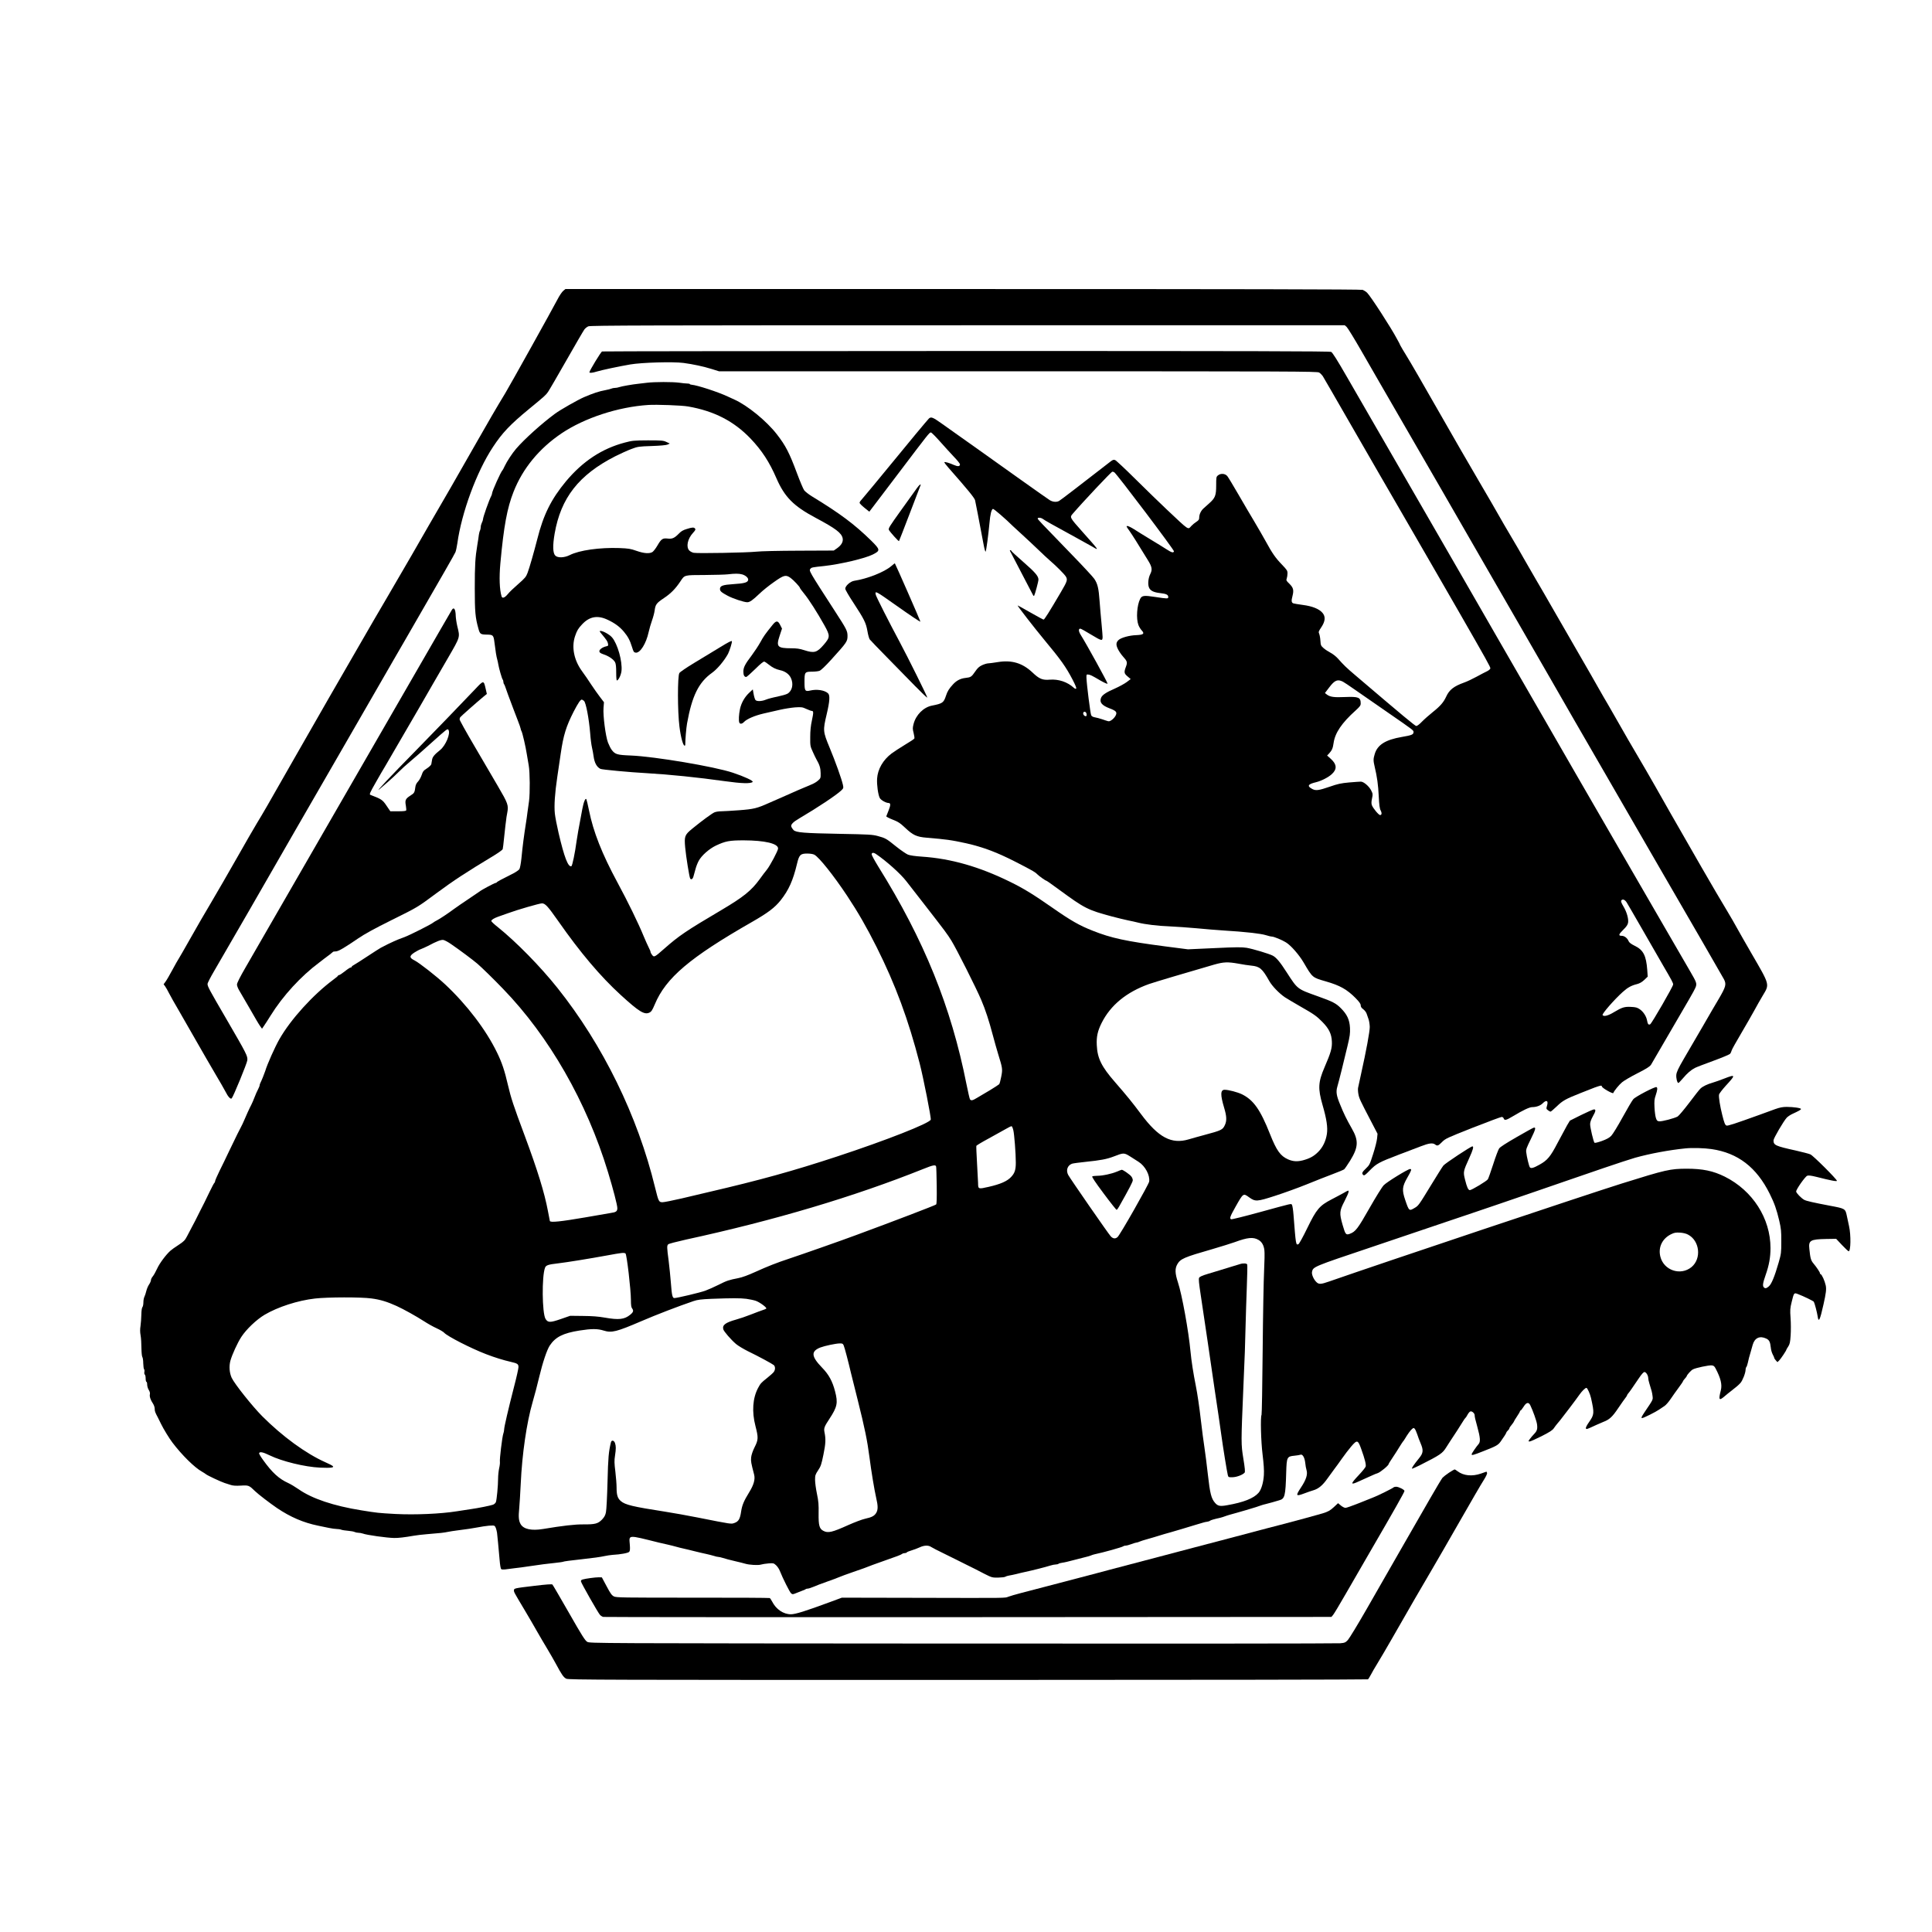
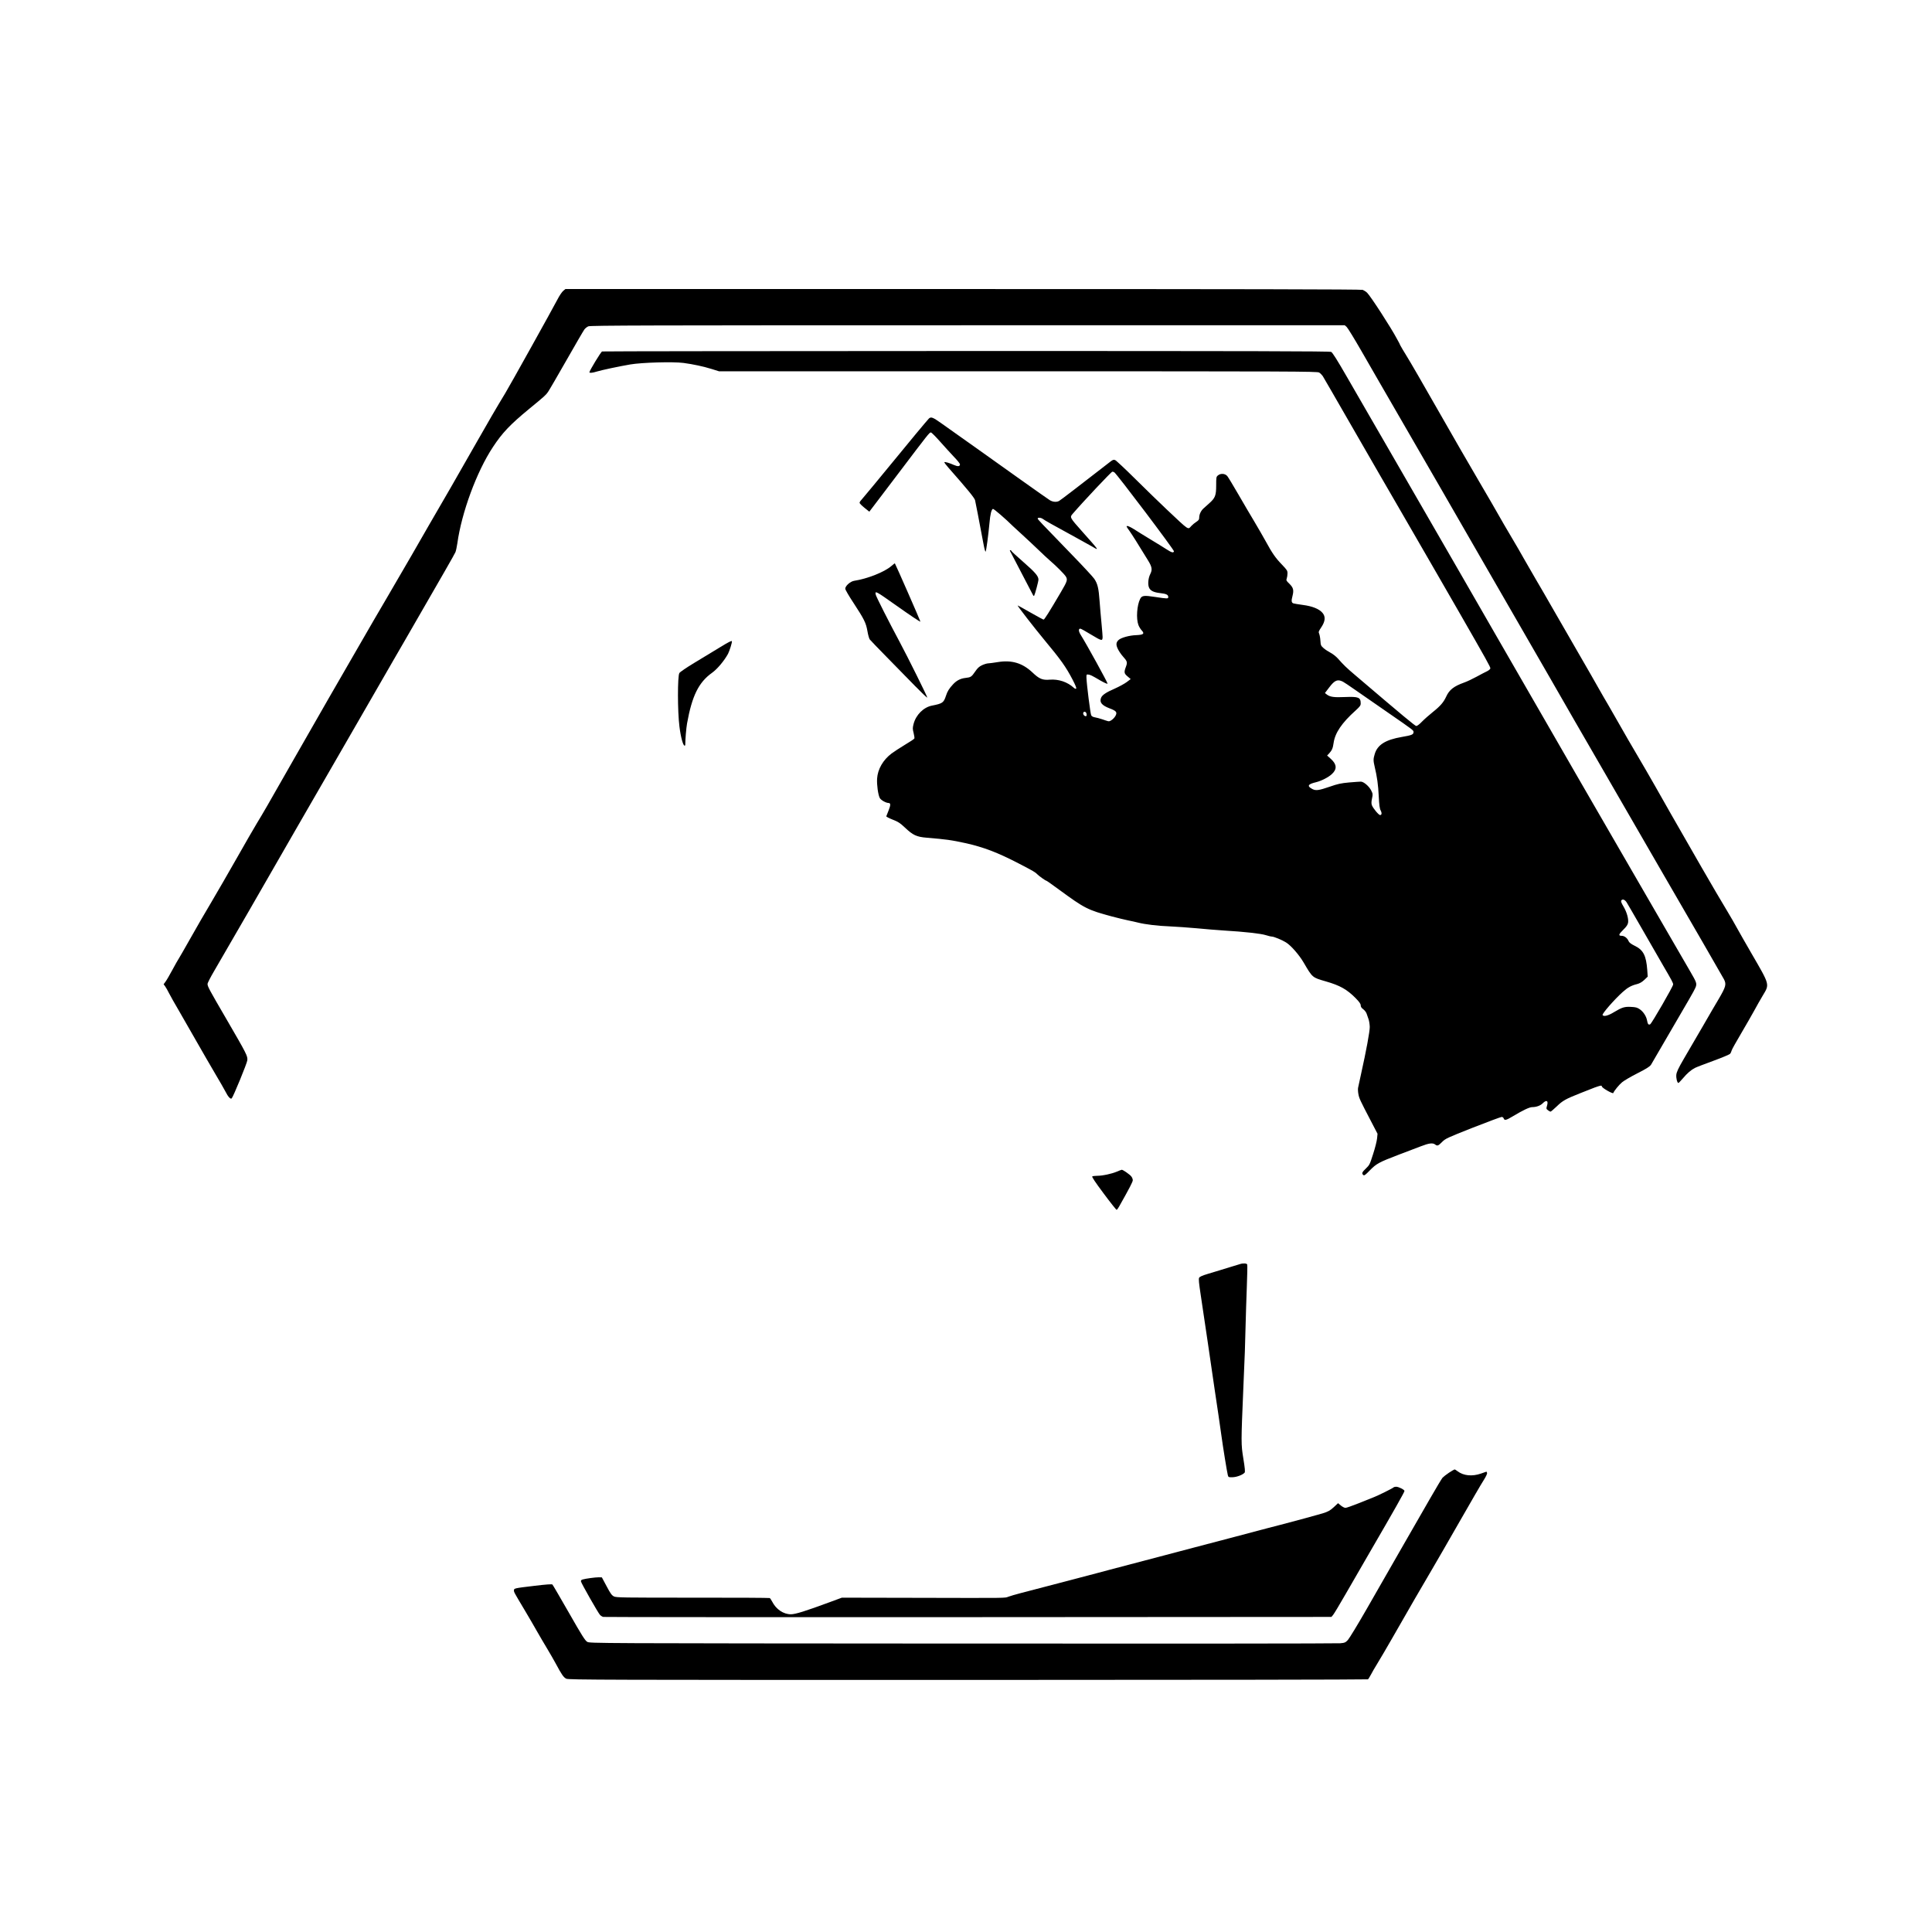
<svg xmlns="http://www.w3.org/2000/svg" version="1.0" width="2560pt" height="2560pt" viewBox="0 0 2560 2560" preserveAspectRatio="xMidYMid meet">
  <g transform="translate(0,2560) scale(0.1,-0.1)" fill="#000000" stroke="none">
    <path d="M7462 21745 c-16 -14 -49 -62 -72 -107 -67 -129 -637 -1153 -695 -1248 -102 -167 -243 -409 -385 -660 -79 -140 -232 -407 -339 -593 -275 -473 -320 -553 -518 -897 -97 -168 -242 -417 -323 -555 -81 -137 -259 -443 -395 -680 -136 -236 -306 -531 -378 -655 -72 -124 -278 -484 -458 -800 -380 -667 -403 -707 -496 -860 -38 -63 -159 -272 -268 -465 -109 -192 -260 -453 -335 -580 -76 -126 -199 -340 -275 -475 -76 -135 -146 -256 -155 -270 -10 -14 -48 -81 -85 -150 -37 -69 -78 -140 -92 -158 l-25 -34 20 -27 c11 -15 34 -56 52 -92 18 -35 78 -143 135 -239 56 -96 162 -281 235 -410 73 -129 182 -316 240 -415 59 -99 121 -207 138 -240 34 -68 67 -104 82 -89 21 21 202 462 207 504 6 57 -6 80 -276 545 -232 398 -251 434 -251 467 0 13 40 91 89 174 48 82 253 435 454 784 430 748 823 1431 1207 2095 152 264 354 613 447 775 93 162 213 369 265 460 53 91 127 219 165 285 500 866 647 1122 658 1149 7 17 18 69 25 116 56 407 256 950 470 1274 126 192 230 301 484 510 200 164 221 183 247 222 15 21 125 210 244 419 119 209 226 393 238 409 11 15 35 35 53 42 28 12 792 14 5028 14 l4995 0 25 -22 c14 -13 100 -153 192 -313 91 -159 199 -346 239 -415 135 -233 667 -1153 815 -1410 80 -140 200 -347 265 -460 65 -113 193 -335 285 -495 153 -265 394 -684 888 -1540 101 -176 254 -441 339 -590 86 -148 229 -396 318 -550 89 -154 239 -415 335 -580 198 -344 321 -557 465 -805 424 -730 842 -1455 859 -1487 33 -66 25 -97 -69 -258 -30 -49 -123 -209 -207 -355 -85 -146 -199 -341 -253 -434 -78 -134 -99 -180 -103 -218 -4 -45 12 -108 28 -108 4 0 30 28 59 61 57 68 108 112 161 139 19 10 129 52 244 94 115 42 215 84 222 94 7 9 16 28 19 42 3 14 60 115 125 225 65 110 143 247 175 305 31 58 82 147 113 199 91 152 96 134 -149 556 -80 138 -167 291 -194 340 -27 50 -80 142 -118 205 -93 154 -209 352 -352 600 -363 632 -515 897 -615 1076 -62 109 -170 296 -240 414 -70 118 -169 289 -220 380 -51 91 -122 214 -157 274 -36 60 -95 163 -133 230 -37 67 -150 263 -250 436 -100 173 -254 441 -343 595 -88 154 -195 339 -238 411 -43 73 -110 190 -150 260 -39 71 -120 210 -179 309 -59 99 -131 223 -160 275 -29 52 -145 253 -258 445 -114 193 -360 620 -548 950 -188 330 -374 652 -414 715 -39 63 -78 129 -86 145 -7 17 -17 37 -22 45 -5 8 -15 27 -23 42 -73 140 -351 569 -395 610 -16 15 -42 31 -57 37 -19 8 -1634 11 -5297 11 l-5268 0 -30 -25z" />
    <path d="M7978 20943 c-15 -4 -168 -256 -168 -276 0 -12 42 -8 95 9 66 20 294 69 447 95 154 26 564 38 704 20 127 -17 264 -46 376 -81 l96 -30 3962 0 c3611 0 3964 -1 3989 -16 15 -9 36 -30 48 -47 11 -18 177 -304 368 -637 191 -333 369 -641 395 -685 26 -44 90 -154 142 -245 53 -91 187 -322 298 -515 111 -192 262 -453 335 -580 73 -126 192 -333 265 -460 371 -646 421 -735 418 -752 -2 -10 -21 -26 -43 -37 -22 -10 -83 -42 -136 -71 -53 -29 -128 -65 -168 -79 -139 -50 -197 -96 -239 -188 -33 -72 -77 -124 -174 -201 -51 -41 -117 -99 -147 -130 -30 -32 -63 -57 -74 -57 -16 0 -178 135 -808 672 -117 99 -156 137 -230 221 -24 27 -68 62 -99 78 -30 16 -72 43 -92 61 -35 31 -38 38 -42 98 -2 36 -10 77 -16 92 -11 24 -9 32 29 88 52 78 57 140 15 189 -43 52 -135 89 -259 105 -61 8 -118 18 -127 21 -26 10 -29 33 -12 97 20 79 12 111 -42 164 -40 38 -43 45 -34 69 5 14 10 45 10 67 0 37 -7 47 -74 117 -85 88 -129 151 -216 311 -35 63 -102 180 -150 260 -48 80 -143 241 -211 359 -68 118 -134 227 -147 243 -29 34 -87 39 -123 9 -23 -18 -24 -26 -24 -133 0 -133 -13 -167 -92 -237 -26 -24 -61 -55 -77 -69 -34 -31 -56 -79 -56 -122 0 -24 -8 -35 -37 -54 -21 -13 -51 -38 -67 -55 -48 -51 -21 -69 -326 218 -91 85 -276 266 -413 401 -136 135 -258 249 -271 254 -20 7 -31 4 -63 -21 -385 -299 -662 -512 -680 -521 -34 -18 -82 -14 -122 10 -20 12 -191 133 -381 268 -310 221 -814 580 -1055 750 -116 82 -137 90 -166 65 -19 -18 -291 -345 -502 -604 -142 -174 -376 -456 -396 -478 -12 -12 -21 -28 -21 -36 0 -7 29 -37 64 -65 l65 -52 124 163 c68 89 188 248 267 352 393 519 405 535 425 535 8 0 63 -55 122 -122 59 -67 143 -158 185 -203 43 -44 78 -88 78 -98 0 -28 -28 -31 -78 -9 -63 28 -122 45 -129 38 -3 -3 21 -36 54 -73 251 -285 344 -398 353 -431 8 -33 48 -241 111 -576 13 -70 25 -113 29 -105 9 15 36 216 51 378 10 117 26 181 46 188 10 4 173 -137 263 -227 3 -3 59 -54 125 -115 66 -60 165 -153 220 -206 55 -53 120 -114 145 -135 84 -72 191 -179 212 -212 27 -44 21 -62 -67 -212 -155 -264 -216 -360 -227 -360 -6 0 -84 43 -176 95 -91 52 -166 94 -168 93 -5 -6 219 -294 354 -457 222 -267 285 -356 374 -526 37 -71 54 -113 48 -119 -6 -6 -18 -2 -32 11 -84 77 -202 116 -318 107 -96 -8 -139 9 -230 96 -133 125 -274 167 -458 137 -56 -9 -114 -17 -129 -17 -15 0 -51 -11 -80 -24 -40 -19 -60 -38 -92 -85 -48 -70 -57 -76 -128 -84 -65 -7 -118 -34 -164 -84 -52 -56 -75 -92 -94 -151 -31 -94 -45 -104 -187 -132 -111 -22 -212 -123 -243 -244 -13 -53 -13 -65 1 -119 8 -33 13 -65 10 -72 -2 -7 -58 -44 -124 -83 -66 -40 -146 -92 -178 -116 -113 -85 -184 -208 -192 -333 -5 -82 13 -213 35 -256 14 -28 81 -66 116 -67 30 0 30 -27 2 -97 -15 -38 -29 -73 -31 -79 -3 -5 35 -25 83 -44 75 -29 99 -45 164 -106 105 -100 154 -123 287 -134 270 -23 321 -30 511 -71 243 -54 425 -123 711 -271 194 -101 220 -116 245 -143 22 -23 109 -85 120 -85 4 0 80 -53 169 -119 340 -249 377 -268 701 -355 72 -19 166 -42 210 -51 44 -9 105 -22 135 -30 96 -24 260 -44 420 -50 85 -4 245 -15 355 -25 110 -11 274 -24 365 -30 271 -16 491 -41 552 -61 32 -10 68 -19 80 -19 27 0 137 -45 189 -78 65 -40 174 -165 234 -268 117 -200 113 -196 293 -248 188 -54 280 -106 395 -222 49 -50 67 -76 67 -95 0 -19 10 -35 35 -53 19 -15 39 -41 44 -59 5 -17 17 -50 25 -72 8 -22 15 -68 16 -103 0 -61 -45 -308 -115 -622 -18 -85 -36 -168 -40 -185 -3 -16 -1 -55 5 -85 11 -56 19 -74 165 -354 l88 -169 -6 -61 c-3 -34 -26 -126 -52 -206 -44 -138 -48 -147 -95 -192 -52 -49 -60 -67 -35 -88 12 -10 27 1 87 63 86 88 121 107 383 207 105 39 236 90 292 111 108 42 157 48 189 24 30 -23 42 -18 92 33 45 45 64 54 408 190 199 78 371 142 382 142 12 0 23 -9 27 -20 10 -30 32 -25 125 31 130 78 216 119 252 119 55 0 110 20 140 51 50 50 77 35 57 -32 -12 -39 -11 -42 12 -60 13 -10 29 -19 34 -19 6 0 43 32 84 71 77 75 119 98 311 174 52 20 118 46 145 57 28 12 70 27 93 34 40 12 44 12 49 -4 5 -21 145 -100 150 -85 10 28 76 109 117 143 25 21 117 75 204 119 120 61 162 88 179 113 11 18 112 191 223 383 112 193 237 409 280 481 43 72 83 148 90 168 15 46 9 62 -75 206 -60 102 -244 420 -397 685 -41 72 -289 499 -550 950 -431 744 -723 1251 -993 1720 -207 359 -247 428 -395 685 -84 146 -205 355 -268 465 -63 110 -158 274 -210 365 -52 91 -170 296 -262 455 -204 354 -238 413 -450 780 -92 160 -276 477 -407 705 -132 228 -284 492 -338 585 -55 94 -180 312 -280 485 -123 214 -189 319 -206 327 -19 10 -1035 12 -4834 12 -2645 -1 -4818 -3 -4827 -6z m6787 -1601 c37 -26 797 -1033 791 -1048 -9 -23 -32 -16 -103 30 -37 24 -132 83 -211 130 -79 48 -175 107 -213 132 -38 24 -78 44 -90 44 -18 0 -15 -7 25 -62 40 -57 105 -160 247 -392 55 -89 60 -124 30 -184 -25 -50 -34 -128 -18 -172 16 -46 60 -69 151 -79 81 -9 106 -22 106 -52 0 -24 -9 -24 -173 1 -149 23 -177 20 -200 -27 -42 -83 -54 -259 -23 -343 9 -25 29 -57 44 -73 42 -44 24 -59 -73 -63 -90 -3 -199 -33 -233 -64 -35 -33 -37 -64 -8 -123 14 -28 44 -72 67 -97 56 -62 60 -76 38 -135 -27 -72 -25 -89 22 -128 l41 -35 -54 -41 c-30 -22 -100 -60 -156 -85 -116 -50 -169 -86 -183 -124 -22 -58 10 -98 111 -137 88 -33 103 -50 86 -90 -18 -42 -74 -88 -100 -82 -12 3 -48 14 -81 26 -33 11 -77 23 -97 26 -24 4 -42 13 -49 27 -11 21 -60 408 -63 498 -1 42 1 45 23 42 29 -3 45 -11 163 -80 49 -28 90 -47 94 -41 5 8 -275 518 -358 650 -28 46 -29 79 -3 79 8 0 73 -36 146 -81 138 -83 148 -86 149 -29 0 13 -6 92 -14 175 -8 82 -20 218 -26 302 -12 169 -26 227 -70 293 -16 24 -147 166 -292 315 -441 455 -458 473 -458 484 0 17 45 13 71 -7 26 -19 106 -65 429 -241 113 -62 212 -117 220 -122 100 -60 102 -63 -132 200 -163 183 -165 187 -125 232 142 165 513 559 526 559 9 0 21 -4 26 -8z m3030 -2775 c11 -5 83 -53 160 -107 77 -53 275 -191 440 -305 337 -233 335 -232 335 -254 0 -34 -20 -43 -155 -66 -216 -37 -323 -104 -359 -226 -20 -65 -20 -87 -1 -168 32 -134 47 -241 54 -391 6 -116 12 -164 25 -188 19 -36 15 -62 -7 -62 -19 0 -95 92 -109 131 -8 22 -7 46 2 89 12 54 11 62 -10 104 -27 56 -100 119 -138 119 -15 0 -85 -5 -156 -11 -109 -10 -150 -19 -259 -57 -139 -48 -181 -54 -226 -31 -76 40 -63 65 46 91 71 17 165 65 211 108 70 65 66 128 -11 199 l-52 47 27 28 c37 41 49 67 59 139 19 133 108 265 292 430 55 50 67 66 67 92 0 82 -28 93 -207 86 -147 -7 -202 1 -244 35 l-23 18 58 76 c72 95 110 110 181 74z m-3397 -430 c2 -18 -1 -27 -11 -27 -21 0 -40 27 -33 46 10 25 41 12 44 -19z m7156 -2494 c13 -21 104 -177 202 -348 97 -170 223 -389 279 -485 121 -207 135 -234 135 -255 0 -25 -283 -515 -304 -527 -22 -12 -33 1 -42 52 -10 54 -48 113 -95 146 -35 24 -54 29 -115 32 -88 5 -122 -6 -227 -69 -78 -48 -137 -63 -152 -39 -10 16 156 206 265 304 69 62 114 87 194 107 34 9 63 26 94 55 l45 43 -6 88 c-14 190 -52 265 -163 319 -54 27 -76 44 -85 65 -16 39 -55 69 -90 69 -47 0 -43 18 19 79 44 43 60 67 65 95 8 50 -17 139 -58 209 -35 58 -41 78 -28 90 16 17 45 4 67 -30z" />
-     <path d="M8570 20528 c-41 -5 -91 -11 -110 -13 -73 -7 -226 -34 -253 -44 -16 -6 -42 -11 -58 -11 -16 0 -37 -4 -47 -9 -9 -5 -46 -14 -82 -21 -80 -14 -161 -41 -280 -92 -80 -34 -316 -168 -386 -220 -175 -129 -405 -336 -516 -465 -49 -57 -121 -166 -150 -228 -12 -27 -26 -52 -29 -55 -21 -17 -138 -278 -139 -308 0 -7 -4 -20 -9 -30 -30 -56 -111 -285 -111 -313 0 -9 -7 -30 -15 -45 -8 -16 -15 -42 -15 -57 0 -16 -5 -37 -10 -48 -6 -10 -12 -36 -15 -56 -2 -21 -11 -81 -20 -133 -28 -167 -34 -269 -34 -575 0 -310 7 -389 48 -534 20 -74 28 -79 117 -80 76 -1 84 -9 95 -98 14 -116 27 -197 38 -233 5 -19 12 -48 14 -65 8 -50 48 -189 58 -200 5 -5 9 -18 9 -30 0 -12 4 -25 9 -30 5 -6 14 -28 21 -50 11 -34 40 -114 105 -285 7 -19 32 -83 54 -141 23 -58 41 -111 41 -118 0 -6 4 -19 10 -29 13 -23 56 -209 70 -302 6 -41 18 -110 26 -153 16 -90 18 -365 4 -472 -6 -38 -15 -106 -21 -150 -5 -44 -14 -105 -19 -135 -28 -179 -45 -309 -61 -475 -7 -67 -19 -130 -27 -142 -8 -12 -44 -37 -80 -56 -157 -78 -217 -111 -220 -119 -2 -4 -9 -8 -17 -8 -12 0 -188 -93 -209 -112 -6 -4 -72 -49 -146 -99 -74 -49 -162 -110 -195 -134 -83 -62 -188 -131 -227 -151 -18 -9 -40 -22 -48 -29 -26 -23 -309 -165 -378 -191 -37 -14 -76 -28 -87 -33 -11 -5 -38 -17 -60 -26 -39 -17 -111 -52 -170 -84 -16 -9 -95 -59 -175 -112 -80 -53 -160 -104 -177 -113 -18 -9 -33 -21 -33 -26 0 -6 -6 -10 -14 -10 -7 0 -42 -22 -76 -50 -34 -27 -69 -50 -76 -50 -8 0 -14 -3 -14 -7 0 -5 -28 -29 -63 -54 -269 -200 -566 -527 -715 -789 -60 -105 -163 -337 -187 -420 -8 -27 -51 -134 -66 -162 -5 -10 -9 -23 -9 -31 0 -7 -10 -30 -21 -52 -12 -22 -33 -69 -46 -104 -13 -35 -33 -80 -43 -100 -20 -36 -75 -157 -101 -220 -8 -19 -24 -53 -36 -75 -24 -44 -50 -97 -158 -321 -36 -77 -93 -194 -126 -260 -32 -66 -59 -127 -59 -137 0 -9 -4 -18 -8 -20 -5 -1 -34 -57 -66 -123 -31 -66 -62 -129 -68 -140 -6 -11 -34 -65 -61 -120 -27 -55 -54 -109 -60 -120 -6 -11 -26 -49 -45 -85 -19 -36 -48 -92 -65 -124 -26 -50 -42 -67 -111 -112 -45 -29 -93 -63 -107 -76 -58 -51 -144 -166 -176 -236 -19 -42 -45 -88 -58 -104 -14 -16 -25 -39 -25 -51 0 -11 -11 -37 -24 -56 -14 -20 -30 -58 -37 -86 -6 -27 -18 -62 -25 -77 -8 -14 -14 -48 -14 -75 0 -27 -6 -55 -12 -62 -8 -7 -14 -45 -15 -99 -1 -48 -6 -116 -11 -151 -7 -43 -7 -83 1 -125 6 -33 11 -109 11 -167 1 -62 6 -112 12 -120 6 -8 12 -45 12 -83 1 -38 6 -74 11 -79 6 -6 7 -22 4 -37 -3 -15 0 -31 6 -34 6 -4 11 -27 11 -52 0 -24 5 -44 10 -44 6 0 10 -16 10 -36 0 -20 9 -52 21 -71 13 -21 19 -42 15 -57 -7 -29 9 -78 41 -124 13 -20 23 -50 23 -69 0 -33 5 -47 43 -118 8 -16 27 -54 41 -83 31 -64 108 -191 151 -247 125 -165 294 -332 391 -385 21 -12 46 -28 54 -35 21 -17 196 -99 245 -115 22 -7 58 -19 81 -26 29 -10 69 -13 136 -9 103 6 108 4 188 -74 46 -44 195 -158 290 -223 178 -120 350 -194 545 -234 39 -8 102 -21 140 -29 39 -8 87 -15 107 -15 20 0 48 -4 62 -10 13 -5 54 -11 91 -14 36 -3 74 -10 85 -16 10 -5 32 -10 49 -10 16 0 42 -5 57 -10 50 -20 325 -58 417 -59 56 -1 134 8 261 30 32 6 109 15 170 20 187 15 229 20 281 31 28 5 79 14 115 18 132 17 216 29 265 39 133 25 224 34 238 22 13 -10 24 -41 33 -91 3 -20 22 -216 34 -359 6 -72 14 -118 22 -123 7 -5 29 -6 48 -4 19 3 76 10 125 16 50 5 137 17 195 26 172 25 230 33 339 44 57 6 108 13 112 16 8 5 105 18 254 34 132 14 247 30 300 42 28 6 73 13 100 15 111 6 210 25 223 41 10 13 12 38 7 98 -10 130 -33 128 385 24 19 -5 69 -16 110 -25 41 -9 95 -23 120 -30 25 -7 70 -19 100 -25 30 -7 96 -22 145 -35 50 -13 117 -28 150 -35 33 -7 79 -19 103 -26 23 -8 50 -14 60 -14 9 0 37 -6 62 -14 25 -9 95 -27 155 -41 61 -14 124 -30 140 -35 53 -16 171 -23 206 -12 19 6 64 13 102 16 64 5 69 4 100 -24 17 -15 41 -50 51 -77 39 -99 130 -279 148 -295 19 -16 23 -16 71 4 29 11 67 26 84 33 18 6 36 14 39 18 4 4 16 7 27 7 11 0 45 11 76 24 31 14 110 44 176 67 66 23 139 50 161 60 23 10 106 41 185 68 126 43 179 62 264 96 20 8 223 80 325 116 30 11 59 24 64 29 6 6 20 10 32 10 13 0 26 4 29 10 3 5 31 17 62 26 31 9 79 27 107 40 61 29 118 31 154 6 15 -10 90 -49 167 -86 77 -38 158 -78 180 -89 22 -12 81 -41 130 -65 50 -24 97 -48 105 -52 8 -5 62 -33 120 -62 103 -52 107 -53 187 -52 46 1 89 6 95 12 7 5 29 12 48 15 19 3 64 12 100 21 36 9 83 21 105 25 108 23 274 65 344 87 25 8 56 14 71 14 14 0 30 4 36 9 5 5 27 11 49 14 22 2 94 19 160 37 66 17 138 36 160 41 22 5 49 13 60 18 11 5 31 12 45 15 121 25 370 95 384 107 6 5 20 9 33 9 12 0 46 9 75 20 29 11 59 20 66 20 8 0 28 6 45 14 18 7 52 19 77 25 42 11 178 52 245 73 17 5 55 16 85 24 30 8 98 28 150 44 52 16 136 41 185 56 50 14 97 28 105 31 8 3 28 7 44 9 16 2 34 8 40 14 11 8 50 20 136 39 19 5 46 13 60 19 14 5 43 15 65 21 22 6 63 17 90 25 28 8 84 25 125 36 115 34 173 52 200 63 14 5 41 13 60 17 19 5 60 15 90 24 30 9 70 21 89 26 76 20 85 54 94 374 6 198 11 208 108 217 35 4 71 9 80 13 28 12 56 -36 64 -107 3 -34 11 -77 17 -96 18 -57 -5 -129 -74 -232 -73 -111 -68 -120 46 -77 45 17 97 35 116 40 70 20 125 65 191 159 35 49 78 108 94 129 17 21 59 80 95 131 36 51 91 124 123 161 80 93 90 91 134 -32 48 -133 66 -206 59 -232 -3 -13 -44 -63 -91 -113 -116 -123 -115 -138 7 -81 40 19 91 42 113 51 22 9 51 22 65 29 14 7 43 19 65 26 36 12 145 102 145 120 0 5 24 43 53 86 29 44 71 108 92 144 22 36 43 67 46 70 4 3 15 19 25 36 38 63 72 110 93 128 19 17 24 18 36 5 8 -8 23 -41 34 -74 10 -33 31 -87 45 -120 39 -91 35 -129 -19 -195 -75 -93 -107 -140 -93 -140 7 0 51 20 98 43 277 140 304 159 354 240 11 19 34 54 50 78 45 66 150 229 175 271 12 20 25 38 29 40 4 2 17 21 28 43 12 22 29 42 39 43 22 5 55 -26 55 -51 0 -20 8 -56 35 -152 40 -145 44 -201 16 -231 -28 -31 -91 -123 -91 -134 0 -17 21 -12 152 40 170 66 198 81 231 127 44 61 77 113 77 122 0 4 9 16 20 26 11 10 20 23 20 29 0 7 13 27 30 46 16 19 29 39 30 43 0 4 18 35 40 67 22 32 40 64 40 69 0 6 4 11 9 11 4 0 22 23 40 51 35 57 66 64 88 19 35 -72 83 -207 89 -250 9 -65 1 -91 -39 -132 -18 -19 -43 -48 -56 -66 -22 -31 -22 -32 -2 -32 11 0 82 32 158 70 106 54 144 78 162 105 13 19 34 47 47 62 13 16 29 35 36 43 27 32 225 293 255 338 35 50 78 92 94 92 13 0 49 -81 61 -135 45 -201 43 -219 -26 -318 -28 -39 -46 -74 -42 -83 6 -16 9 -15 136 44 36 16 80 35 97 42 79 30 118 66 195 181 43 63 86 125 98 139 11 14 20 28 20 33 0 4 7 15 16 25 16 18 47 62 140 200 37 55 62 82 74 82 22 0 50 -46 50 -82 0 -13 7 -45 16 -73 30 -95 35 -114 41 -162 6 -53 11 -42 -107 -217 -41 -62 -47 -76 -30 -76 18 0 182 82 224 112 22 16 55 38 73 49 17 11 53 52 80 92 26 39 74 106 105 148 32 43 58 81 58 86 0 4 11 20 25 35 14 15 25 30 25 33 0 14 57 78 82 90 36 20 212 57 249 53 24 -2 36 -11 50 -38 70 -132 90 -216 71 -292 -33 -129 -24 -143 49 -80 24 21 64 53 89 72 71 55 92 73 121 104 28 30 69 134 69 177 0 14 4 29 10 35 5 5 14 30 19 54 9 44 22 93 41 155 5 17 16 55 24 85 26 93 95 124 180 83 39 -18 52 -44 60 -119 2 -29 14 -69 25 -90 12 -21 21 -43 21 -48 0 -5 10 -20 21 -32 l21 -23 23 22 c21 21 95 131 95 142 0 3 11 22 25 43 20 31 26 55 32 147 4 61 4 164 -1 230 -8 109 -6 129 15 215 30 122 30 123 82 103 77 -29 204 -91 211 -102 11 -18 43 -141 51 -194 12 -88 31 -50 77 158 34 151 40 202 30 252 -14 63 -50 143 -68 150 -7 3 -12 8 -9 13 4 6 -46 82 -83 125 -37 44 -44 68 -57 195 -13 114 12 129 224 133 l131 2 78 -83 c42 -45 82 -82 88 -82 28 0 31 216 5 332 -10 46 -24 109 -30 140 -20 93 -22 94 -226 132 -215 41 -309 62 -337 77 -40 21 -108 92 -108 111 0 29 119 198 147 209 18 6 52 2 121 -15 193 -49 272 -64 272 -52 -1 21 -315 335 -352 350 -20 9 -107 31 -194 51 -271 60 -294 71 -294 135 0 27 134 256 176 301 14 14 46 36 72 48 91 42 115 56 116 66 1 13 -100 28 -189 28 -53 0 -90 -7 -155 -30 -47 -17 -137 -50 -200 -73 -339 -122 -426 -151 -444 -144 -18 7 -30 38 -55 139 -30 118 -49 240 -43 270 2 14 43 67 89 118 134 145 133 155 -16 97 -55 -22 -127 -47 -158 -56 -70 -20 -130 -49 -160 -77 -13 -11 -79 -95 -148 -187 -69 -91 -139 -174 -155 -184 -42 -24 -208 -68 -245 -64 -25 3 -32 9 -43 43 -8 22 -16 85 -19 140 -4 85 -2 110 16 162 23 69 26 99 11 108 -17 11 -278 -125 -308 -160 -15 -17 -79 -125 -142 -240 -63 -115 -131 -226 -151 -246 -26 -26 -61 -45 -124 -68 -51 -18 -92 -28 -97 -23 -14 14 -58 202 -58 246 0 26 12 60 35 102 40 70 44 94 16 94 -10 0 -86 -33 -169 -74 l-150 -75 -38 -63 c-20 -35 -75 -137 -123 -228 -96 -185 -136 -234 -241 -292 -80 -45 -113 -54 -128 -36 -12 15 -42 139 -49 203 -4 34 6 60 62 173 63 129 71 159 36 149 -9 -2 -110 -58 -226 -125 -139 -80 -217 -130 -231 -150 -11 -16 -47 -110 -78 -208 -32 -99 -64 -189 -71 -200 -15 -24 -215 -144 -239 -144 -21 0 -39 39 -64 141 -25 102 -24 107 57 286 50 109 61 153 41 153 -21 0 -363 -226 -385 -255 -13 -16 -85 -131 -160 -254 -165 -270 -169 -277 -221 -307 -72 -43 -74 -42 -124 105 -45 133 -41 177 28 297 55 96 61 114 36 114 -28 0 -308 -172 -349 -215 -23 -24 -104 -155 -189 -304 -155 -273 -185 -312 -261 -340 -51 -18 -58 -9 -95 119 -44 154 -42 185 25 313 30 58 55 115 55 127 0 20 -3 19 -62 -15 -35 -19 -108 -59 -163 -87 -162 -84 -200 -129 -323 -381 -55 -114 -108 -210 -117 -213 -34 -14 -34 -13 -65 385 -5 68 -15 130 -21 137 -14 17 19 24 -427 -98 -200 -55 -370 -97 -378 -94 -25 9 -16 35 57 165 104 184 102 183 182 125 81 -58 102 -57 343 21 115 37 303 105 417 151 115 47 270 108 345 136 75 28 144 57 153 64 9 8 44 59 78 113 111 180 116 267 22 430 -68 119 -105 194 -156 321 -47 113 -54 164 -35 230 16 52 94 363 135 540 32 132 36 168 33 240 -5 107 -39 179 -120 260 -65 66 -108 88 -307 159 -275 98 -266 92 -411 316 -89 139 -138 197 -185 222 -47 25 -264 90 -346 104 -64 10 -135 10 -427 -4 l-351 -16 -303 39 c-520 68 -714 110 -958 207 -180 71 -290 134 -542 310 -242 169 -377 252 -553 338 -411 202 -784 308 -1168 334 -92 6 -159 16 -187 27 -23 10 -93 57 -154 106 -131 106 -144 113 -244 140 -70 19 -117 22 -497 29 -485 9 -588 17 -621 51 -12 13 -25 33 -29 46 -8 28 25 61 111 111 236 139 483 303 550 366 31 30 32 33 23 76 -17 78 -100 309 -176 492 -89 215 -90 227 -39 443 41 174 46 252 17 278 -45 41 -148 57 -235 36 -69 -16 -76 -5 -76 115 0 129 4 135 99 135 38 0 82 5 99 11 20 7 76 60 155 147 212 234 217 242 217 319 -1 63 -12 86 -165 322 -355 549 -348 538 -325 566 13 16 26 19 180 35 213 23 543 101 644 152 103 52 102 63 -21 185 -223 218 -409 357 -786 587 -42 26 -88 62 -101 79 -13 18 -56 120 -96 227 -100 269 -150 366 -266 515 -136 176 -391 384 -564 461 -19 9 -57 27 -85 39 -129 61 -406 151 -480 157 -14 1 -25 6 -25 9 0 4 -15 7 -32 7 -18 0 -67 5 -108 11 -89 12 -325 12 -430 -1z m548 -314 c345 -60 607 -195 828 -426 150 -158 249 -310 342 -525 108 -248 226 -368 517 -523 270 -144 347 -202 361 -274 8 -46 -17 -90 -75 -131 l-43 -30 -461 -2 c-272 -1 -505 -6 -567 -13 -119 -13 -774 -25 -827 -15 -19 3 -46 17 -59 30 -46 46 -24 155 47 232 33 36 38 47 29 59 -16 19 -36 18 -112 -6 -47 -14 -74 -30 -103 -61 -58 -59 -88 -73 -150 -65 -65 7 -83 -5 -134 -93 -22 -38 -52 -76 -65 -85 -39 -25 -112 -20 -212 15 -79 28 -105 32 -227 37 -261 9 -531 -29 -657 -93 -72 -36 -159 -40 -192 -7 -33 32 -36 133 -9 290 82 475 321 780 803 1026 68 34 164 78 213 96 87 33 97 34 270 40 115 4 191 11 210 19 l30 14 -45 21 c-41 19 -61 21 -245 21 -186 -1 -207 -3 -305 -29 -304 -80 -557 -247 -780 -513 -196 -236 -300 -444 -381 -768 -43 -168 -103 -379 -129 -447 -19 -51 -34 -69 -123 -147 -57 -49 -120 -109 -140 -135 -40 -48 -72 -59 -81 -28 -27 90 -33 247 -16 436 45 493 90 735 175 950 122 310 340 574 636 774 304 204 748 350 1149 376 110 7 445 -5 528 -20z m716 -2225 c49 -14 87 -50 79 -77 -8 -31 -54 -43 -196 -52 -139 -9 -177 -22 -177 -64 0 -29 18 -45 100 -89 68 -37 218 -87 261 -87 34 0 72 27 161 112 42 41 129 111 194 156 133 94 157 99 220 54 41 -30 124 -119 124 -133 0 -4 25 -38 56 -76 60 -72 176 -254 268 -419 77 -139 77 -157 -8 -256 -91 -106 -127 -116 -260 -73 -59 19 -98 25 -169 25 -186 0 -205 20 -157 164 l32 97 -24 47 c-30 61 -53 62 -101 2 -99 -123 -119 -151 -162 -230 -26 -47 -78 -125 -115 -175 -89 -117 -110 -159 -110 -215 0 -46 13 -70 37 -70 8 0 61 47 119 104 75 74 111 103 122 99 10 -3 35 -20 57 -38 53 -42 93 -62 151 -75 68 -15 118 -51 143 -102 39 -81 19 -173 -45 -210 -17 -10 -78 -27 -135 -39 -57 -11 -125 -29 -151 -40 -56 -23 -121 -25 -138 -4 -7 9 -18 44 -24 78 l-11 62 -45 -42 c-62 -57 -108 -137 -125 -219 -15 -72 -19 -151 -9 -178 9 -23 37 -20 63 8 37 39 141 84 257 111 60 14 159 36 219 50 61 14 151 28 201 32 84 5 95 4 149 -21 31 -14 63 -26 71 -26 24 0 25 -19 3 -122 -16 -71 -23 -140 -23 -223 -1 -115 0 -123 33 -195 18 -41 40 -86 48 -100 43 -74 56 -117 57 -184 1 -67 0 -69 -37 -101 -20 -18 -59 -40 -85 -50 -26 -10 -108 -45 -182 -77 -74 -33 -169 -75 -210 -93 -41 -18 -116 -51 -167 -73 -163 -73 -203 -83 -398 -98 -99 -7 -206 -14 -238 -14 -32 0 -72 -6 -90 -14 -33 -14 -168 -113 -295 -217 -100 -82 -106 -100 -93 -248 11 -120 55 -393 66 -411 13 -22 35 -8 44 28 6 20 18 64 27 97 8 33 28 82 42 108 38 71 138 159 227 202 128 60 179 70 370 70 279 -1 455 -42 455 -108 0 -28 -105 -226 -148 -280 -21 -25 -64 -82 -96 -127 -111 -152 -214 -235 -506 -408 -474 -280 -562 -340 -761 -515 -126 -111 -132 -114 -158 -81 -12 15 -21 33 -21 40 0 8 -11 35 -25 61 -14 27 -42 91 -64 143 -72 176 -211 461 -350 718 -205 380 -319 669 -376 952 -15 74 -31 141 -35 149 -12 23 -36 -33 -54 -129 -53 -281 -66 -353 -76 -425 -21 -159 -57 -329 -69 -333 -43 -14 -94 117 -170 443 -22 94 -44 208 -49 255 -11 104 0 268 33 490 13 91 34 228 45 305 35 242 71 359 172 557 58 111 89 158 107 158 5 0 18 -8 29 -17 26 -22 66 -234 82 -428 5 -71 16 -157 24 -190 8 -33 17 -84 21 -114 12 -89 41 -143 91 -169 19 -10 389 -45 614 -57 297 -17 672 -55 1035 -106 220 -31 343 -35 368 -10 14 14 -109 71 -262 122 -241 81 -1036 215 -1351 228 -182 7 -209 15 -254 74 -14 18 -36 62 -50 98 -32 85 -67 357 -59 459 l6 75 -51 67 c-28 36 -80 110 -116 164 -35 55 -92 137 -125 182 -106 146 -140 318 -91 463 25 74 41 101 94 157 97 104 206 123 339 59 94 -44 159 -92 215 -159 53 -64 79 -112 107 -203 19 -62 24 -70 49 -73 58 -7 138 120 171 273 10 44 30 114 45 155 15 41 30 99 34 128 11 82 23 100 122 166 92 61 155 125 220 223 57 86 46 83 324 84 135 1 272 5 305 9 92 11 146 11 189 -1z m1776 -3707 c138 -94 325 -262 398 -357 25 -33 130 -167 232 -298 299 -385 308 -398 367 -492 64 -103 329 -628 395 -785 55 -128 104 -279 153 -465 20 -77 53 -192 72 -255 58 -186 59 -198 40 -296 -9 -47 -21 -92 -27 -100 -7 -7 -62 -43 -123 -80 -62 -36 -137 -81 -169 -100 -60 -37 -80 -41 -95 -21 -5 6 -26 98 -47 202 -202 1022 -561 1909 -1168 2882 -48 78 -88 151 -88 162 0 26 26 27 60 3z m-820 -7 c62 -32 255 -274 435 -545 146 -220 261 -421 391 -680 250 -499 421 -962 570 -1540 47 -181 155 -726 147 -746 -18 -49 -594 -275 -1238 -487 -586 -193 -1019 -313 -1720 -476 -71 -17 -226 -53 -343 -81 -117 -27 -231 -50 -253 -50 -49 0 -53 8 -99 195 -230 948 -691 1889 -1294 2645 -229 287 -545 608 -788 804 -49 38 -88 75 -88 82 0 15 34 37 90 57 25 8 83 29 130 46 124 46 419 131 451 131 43 0 77 -37 214 -232 294 -421 561 -736 830 -982 242 -221 313 -265 379 -234 27 13 39 31 72 109 147 352 464 621 1289 1093 213 122 302 190 380 288 106 134 163 261 216 483 28 118 45 135 135 135 38 0 77 -6 94 -15z m-4810 -1187 c107 -73 289 -209 346 -258 58 -50 214 -202 339 -332 612 -632 1109 -1500 1391 -2428 69 -226 124 -439 124 -478 0 -43 -16 -55 -90 -65 -19 -3 -170 -29 -335 -58 -326 -56 -462 -70 -469 -48 -2 8 -13 68 -26 134 -45 240 -137 538 -305 990 -153 410 -184 504 -225 680 -43 187 -80 298 -145 430 -145 299 -399 632 -685 900 -115 108 -343 286 -407 319 -71 35 -71 59 -3 104 28 18 67 39 88 46 21 8 63 27 93 42 118 63 174 84 204 79 17 -3 64 -28 105 -57z m10429 -257 c58 -11 135 -23 171 -26 113 -11 146 -39 239 -205 38 -67 130 -162 206 -214 28 -18 115 -70 195 -116 190 -108 223 -131 301 -210 88 -89 123 -160 127 -261 4 -85 -12 -144 -98 -343 -84 -195 -88 -280 -26 -496 55 -190 71 -298 58 -386 -15 -96 -55 -178 -117 -239 -57 -57 -113 -87 -205 -111 -72 -18 -129 -14 -193 14 -101 45 -152 116 -238 333 -129 326 -219 453 -372 529 -61 29 -175 59 -229 60 -58 0 -59 -66 -7 -240 33 -110 36 -169 10 -226 -30 -65 -44 -72 -276 -134 -66 -18 -158 -43 -204 -57 -228 -68 -401 24 -633 336 -115 154 -185 240 -344 423 -178 204 -233 314 -241 488 -6 112 11 189 64 295 118 236 329 409 628 516 68 24 492 150 865 258 125 35 178 37 319 12z m-2982 -2207 c13 -51 33 -309 33 -429 0 -95 -14 -139 -61 -189 -51 -57 -143 -97 -297 -132 -141 -32 -141 -32 -142 51 -1 28 -7 147 -14 265 -7 118 -11 220 -9 227 3 6 75 50 161 96 86 47 188 104 227 126 38 23 74 40 80 38 5 -2 16 -26 22 -53z m9252 -250 c349 -51 596 -241 770 -591 63 -126 92 -210 127 -358 24 -104 28 -141 27 -275 0 -148 -1 -161 -35 -280 -54 -187 -95 -285 -130 -315 -33 -28 -48 -31 -66 -13 -19 19 -14 56 23 162 46 130 65 236 65 358 0 394 -236 762 -606 947 -154 76 -291 105 -504 105 -220 -1 -272 -12 -860 -196 -468 -147 -3166 -1050 -3880 -1299 -106 -37 -134 -39 -165 -9 -38 35 -68 105 -60 138 14 67 20 69 776 323 393 133 840 283 994 336 154 52 312 105 350 118 116 39 522 177 835 285 162 56 365 126 450 155 85 29 292 100 460 158 168 57 355 119 415 136 197 55 449 102 665 124 92 10 253 5 349 -9z m-7697 -102 c32 -20 80 -50 105 -67 88 -56 153 -179 140 -262 -7 -40 -387 -709 -419 -735 -29 -26 -60 -22 -90 10 -29 30 -542 771 -564 814 -32 61 -10 125 50 148 13 5 95 16 182 25 197 20 280 36 369 70 137 53 138 53 227 -3z m-2578 -129 c3 -10 6 -125 8 -255 2 -168 0 -240 -8 -248 -11 -11 -557 -220 -1059 -405 -198 -74 -732 -261 -895 -315 -152 -50 -282 -101 -438 -172 -101 -46 -178 -74 -230 -84 -124 -24 -151 -33 -262 -89 -58 -29 -137 -64 -176 -78 -69 -25 -373 -97 -408 -97 -26 0 -34 36 -46 196 -6 80 -20 215 -30 298 -24 180 -24 200 -6 218 7 8 112 35 232 62 1180 256 2229 569 3144 935 136 55 166 60 174 34z m9961 -901 c157 -80 184 -318 49 -431 -146 -120 -370 -44 -414 140 -30 124 27 239 145 296 41 20 61 23 115 20 39 -2 81 -12 105 -25z m-5690 -71 c45 -25 72 -73 79 -139 4 -31 2 -151 -4 -267 -6 -115 -15 -591 -19 -1056 -4 -465 -11 -851 -15 -857 -16 -27 -8 -350 14 -527 15 -123 21 -208 17 -270 -6 -100 -34 -195 -71 -236 -64 -73 -198 -126 -416 -164 -94 -17 -123 -11 -159 30 -51 58 -68 125 -96 376 -14 129 -35 288 -45 355 -11 66 -33 239 -50 383 -16 145 -45 340 -64 434 -34 170 -59 330 -71 457 -25 270 -113 757 -167 919 -39 119 -41 181 -8 239 41 72 89 93 466 201 115 34 248 75 295 92 171 63 245 70 314 30z m-8387 -180 c17 -10 72 -483 72 -617 0 -64 4 -96 15 -110 23 -30 18 -50 -22 -83 -78 -65 -152 -73 -340 -40 -85 15 -165 21 -288 22 l-170 2 -124 -43 c-141 -49 -172 -49 -203 3 -45 78 -50 564 -6 677 12 33 42 43 173 58 113 13 415 62 650 105 195 36 223 39 243 26z m-3367 -596 c117 -15 211 -44 334 -100 100 -46 254 -132 365 -203 46 -30 120 -72 165 -92 44 -20 89 -47 100 -59 41 -47 359 -209 555 -284 114 -44 231 -80 323 -101 95 -22 107 -30 107 -71 0 -19 -26 -137 -59 -262 -78 -304 -131 -533 -131 -565 0 -15 -5 -39 -11 -55 -14 -38 -51 -342 -45 -373 2 -14 -2 -52 -10 -85 -7 -33 -14 -94 -14 -135 0 -96 -18 -283 -29 -313 -5 -13 -22 -29 -38 -35 -28 -11 -201 -46 -283 -57 -25 -3 -112 -17 -195 -30 -218 -35 -556 -49 -815 -36 -232 13 -238 14 -450 48 -369 59 -655 155 -832 279 -45 31 -106 68 -137 82 -124 56 -214 138 -334 305 -32 44 -56 85 -54 91 8 24 52 15 140 -28 161 -79 467 -154 669 -163 142 -6 190 0 167 21 -8 8 -52 31 -99 51 -259 116 -567 341 -835 609 -132 133 -366 427 -405 509 -30 66 -37 153 -17 227 23 82 93 235 144 314 66 102 201 230 308 294 178 105 441 190 670 216 166 19 610 20 746 1z m4969 -5 c41 -6 96 -17 123 -26 53 -18 154 -92 140 -104 -4 -4 -26 -13 -48 -20 -22 -7 -92 -33 -155 -58 -63 -25 -151 -55 -196 -67 -142 -40 -185 -72 -170 -129 7 -28 103 -139 169 -195 29 -24 99 -66 157 -95 141 -68 321 -166 343 -184 21 -19 22 -60 1 -90 -8 -12 -48 -48 -87 -79 -84 -67 -89 -73 -123 -136 -71 -135 -83 -313 -34 -502 40 -155 39 -182 -11 -281 -26 -52 -42 -101 -46 -135 -5 -51 -1 -73 39 -226 17 -63 -3 -136 -64 -235 -72 -117 -95 -172 -108 -258 -14 -97 -34 -131 -88 -150 -46 -16 -28 -19 -492 73 -124 25 -317 59 -430 77 -425 66 -527 90 -585 141 -42 37 -55 80 -55 178 0 41 -7 135 -16 210 -14 111 -15 150 -5 211 14 93 14 128 0 169 -13 37 -46 43 -54 9 -30 -126 -37 -198 -45 -523 -5 -192 -14 -374 -21 -403 -8 -41 -21 -64 -52 -97 -54 -55 -91 -65 -248 -64 -113 1 -269 -17 -534 -61 -151 -25 -255 -3 -295 62 -27 45 -32 97 -20 213 5 55 14 201 20 325 18 396 79 811 157 1080 25 85 65 236 88 335 46 193 102 358 139 415 76 114 175 165 396 200 159 25 238 25 320 -1 105 -33 170 -16 501 126 190 82 488 197 689 265 53 18 98 24 240 30 268 10 378 10 460 0z m1289 -617 c12 -25 63 -221 96 -363 7 -30 47 -192 90 -360 93 -371 128 -542 155 -753 26 -200 65 -435 90 -545 25 -106 25 -158 0 -199 -24 -40 -59 -58 -146 -77 -38 -8 -139 -46 -224 -84 -213 -96 -268 -109 -329 -77 -54 27 -66 73 -64 230 2 117 -1 160 -22 261 -14 67 -25 150 -25 186 0 59 4 70 40 125 36 53 44 77 71 209 30 147 33 205 13 301 -9 48 -1 71 66 172 105 160 115 212 75 365 -35 135 -83 223 -173 315 -143 148 -149 216 -22 266 58 22 203 53 256 54 35 1 43 -3 53 -26z" />
-     <path d="M7969 17203 c69 -83 81 -101 87 -130 5 -28 3 -32 -23 -37 -50 -11 -95 -44 -91 -68 2 -16 17 -25 57 -39 67 -22 131 -66 151 -104 11 -21 15 -62 15 -138 0 -67 4 -106 10 -104 23 8 53 71 60 125 14 128 -52 362 -126 447 -34 38 -117 85 -152 85 -16 0 -14 -6 12 -37z" />
    <path d="M9535 17020 c-88 -53 -240 -146 -338 -205 -98 -59 -186 -119 -195 -133 -25 -39 -25 -507 1 -710 17 -138 48 -252 68 -252 5 0 9 3 9 8 0 75 13 225 24 287 66 366 154 544 331 670 70 50 162 160 212 252 20 39 55 150 51 166 -2 11 -44 -10 -163 -83z" />
    <path d="M14800 10076 c-68 -30 -191 -56 -262 -56 -29 0 -58 -4 -65 -8 -8 -5 38 -75 151 -226 89 -120 167 -218 172 -217 5 1 20 20 33 44 141 250 181 328 181 349 0 14 -9 37 -20 50 -20 26 -110 88 -126 88 -5 -1 -34 -11 -64 -24z" />
    <path d="M16430 8850 c-14 -4 -65 -20 -115 -35 -49 -15 -117 -36 -150 -46 -33 -10 -106 -32 -162 -49 -73 -22 -106 -37 -114 -51 -8 -16 -3 -69 21 -227 57 -378 130 -874 186 -1262 14 -96 36 -247 50 -335 13 -88 30 -207 38 -265 20 -148 75 -489 85 -525 7 -29 10 -30 63 -29 55 1 136 32 160 61 8 10 4 58 -17 186 -31 193 -31 204 0 937 19 430 24 566 30 835 3 121 10 347 16 502 6 156 9 290 5 298 -6 16 -54 19 -96 5z" />
-     <path d="M12154 19138 c-17 -24 -111 -155 -209 -291 -162 -226 -177 -250 -166 -270 17 -30 128 -153 133 -147 3 3 66 167 142 365 76 198 141 366 143 373 11 27 -15 9 -43 -30z" />
    <path d="M13382 18302 c2 -4 70 -136 152 -292 82 -157 152 -291 156 -299 4 -7 10 -10 13 -5 11 19 57 189 57 214 0 46 -43 96 -202 235 -87 76 -158 141 -158 146 0 5 -5 9 -11 9 -6 0 -9 -3 -7 -8z" />
    <path d="M11810 18099 c-90 -78 -315 -168 -492 -195 -51 -8 -118 -68 -118 -105 0 -12 50 -99 112 -192 140 -214 163 -261 182 -370 8 -48 22 -97 30 -109 8 -11 111 -118 228 -237 117 -119 285 -290 372 -380 88 -90 161 -160 163 -154 3 9 -259 537 -364 733 -142 265 -314 604 -319 630 -12 56 -5 53 266 -139 191 -135 322 -223 326 -218 3 3 -332 767 -339 773 -1 1 -22 -16 -47 -37z" />
-     <path d="M5987 17518 c-8 -13 -73 -124 -144 -248 -72 -124 -332 -576 -580 -1005 -248 -429 -528 -915 -623 -1080 -656 -1139 -1286 -2231 -1384 -2400 -78 -135 -116 -210 -116 -231 0 -16 13 -50 28 -75 15 -24 79 -134 142 -244 62 -110 124 -215 138 -233 l24 -33 26 38 c15 21 54 82 87 135 162 262 404 525 645 704 36 27 67 51 70 54 3 3 21 17 40 30 19 14 44 32 54 42 11 10 22 18 25 19 3 0 20 2 36 3 34 4 110 48 290 171 86 59 218 131 437 240 359 178 344 169 603 361 232 171 378 267 765 501 57 35 107 71 111 81 3 9 11 76 18 147 7 72 15 146 18 165 3 19 7 51 9 70 1 19 8 63 15 98 19 103 12 123 -126 359 -70 120 -213 363 -316 540 -104 177 -189 330 -189 340 0 10 4 23 8 29 7 11 229 207 310 274 l43 35 -16 70 c-26 113 -26 113 -140 -8 -177 -187 -562 -585 -804 -832 -315 -320 -525 -544 -466 -495 16 14 32 27 35 30 3 3 39 34 80 69 41 35 104 94 140 130 36 37 106 100 155 141 50 41 172 148 272 239 218 195 222 199 235 180 31 -46 -35 -206 -110 -267 -76 -61 -101 -91 -107 -130 -3 -20 -8 -46 -10 -58 -3 -12 -28 -36 -57 -55 -46 -29 -55 -41 -71 -89 -10 -30 -32 -69 -48 -86 -19 -19 -32 -45 -35 -70 -10 -78 -14 -83 -69 -118 -62 -40 -71 -60 -57 -132 4 -27 7 -55 4 -62 -2 -8 -35 -12 -107 -12 l-103 0 -49 72 c-53 80 -69 90 -216 146 -15 6 -6 28 73 166 50 88 106 185 125 215 41 69 301 516 460 791 65 113 141 246 170 295 29 50 119 205 200 345 166 287 161 272 125 420 -11 47 -20 108 -21 135 -2 93 -24 128 -52 83z" />
    <path d="M19200 6086 c-36 -24 -74 -54 -86 -67 -11 -13 -85 -136 -164 -274 -79 -137 -253 -441 -388 -675 -134 -234 -339 -591 -455 -794 -117 -204 -228 -386 -247 -407 -31 -33 -42 -38 -100 -43 -36 -4 -2288 -6 -5005 -4 -4919 3 -4940 3 -4974 23 -28 16 -71 84 -242 384 -115 201 -213 369 -219 375 -7 7 -82 2 -238 -17 -270 -32 -272 -33 -272 -61 0 -23 0 -23 145 -266 54 -91 126 -214 160 -275 34 -60 94 -162 132 -225 38 -63 91 -155 118 -205 77 -144 103 -182 139 -199 31 -15 505 -16 5323 -16 2908 0 5293 4 5299 8 6 4 23 31 38 60 14 28 55 98 90 155 35 56 118 199 186 317 220 385 420 731 535 925 62 105 229 395 372 645 143 250 283 492 312 536 32 51 49 87 45 98 -3 9 -7 16 -8 16 0 0 -32 -11 -71 -25 -117 -41 -232 -30 -311 30 -18 14 -36 25 -41 24 -4 0 -37 -20 -73 -43z" />
    <path d="M18465 5891 c-15 -14 -203 -107 -260 -129 -27 -11 -118 -47 -202 -81 -83 -33 -162 -61 -175 -61 -13 0 -40 14 -61 31 l-37 31 -58 -54 c-50 -45 -71 -57 -147 -81 -83 -25 -342 -95 -560 -152 -49 -13 -133 -35 -185 -48 -52 -14 -268 -71 -480 -127 -212 -56 -428 -113 -480 -126 -94 -25 -200 -53 -375 -99 -360 -95 -682 -179 -745 -196 -41 -11 -115 -31 -165 -44 -49 -13 -220 -58 -380 -100 -343 -90 -474 -124 -632 -165 -65 -17 -137 -38 -161 -47 -52 -19 24 -18 -1217 -15 l-990 2 -165 -61 c-317 -117 -450 -159 -510 -159 -100 0 -197 66 -249 169 -12 22 -25 42 -31 46 -5 3 -464 6 -1019 5 -929 0 -1012 1 -1045 16 -30 15 -46 37 -98 135 l-63 118 -42 1 c-46 0 -172 -17 -213 -29 -17 -5 -24 -13 -22 -26 5 -26 227 -416 252 -443 11 -12 31 -24 43 -27 12 -3 2188 -4 4835 -3 l4814 3 22 26 c12 14 89 142 171 285 82 142 227 394 323 559 312 537 452 784 452 799 0 17 -77 56 -111 56 -14 0 -29 -4 -34 -9z" />
  </g>
</svg>